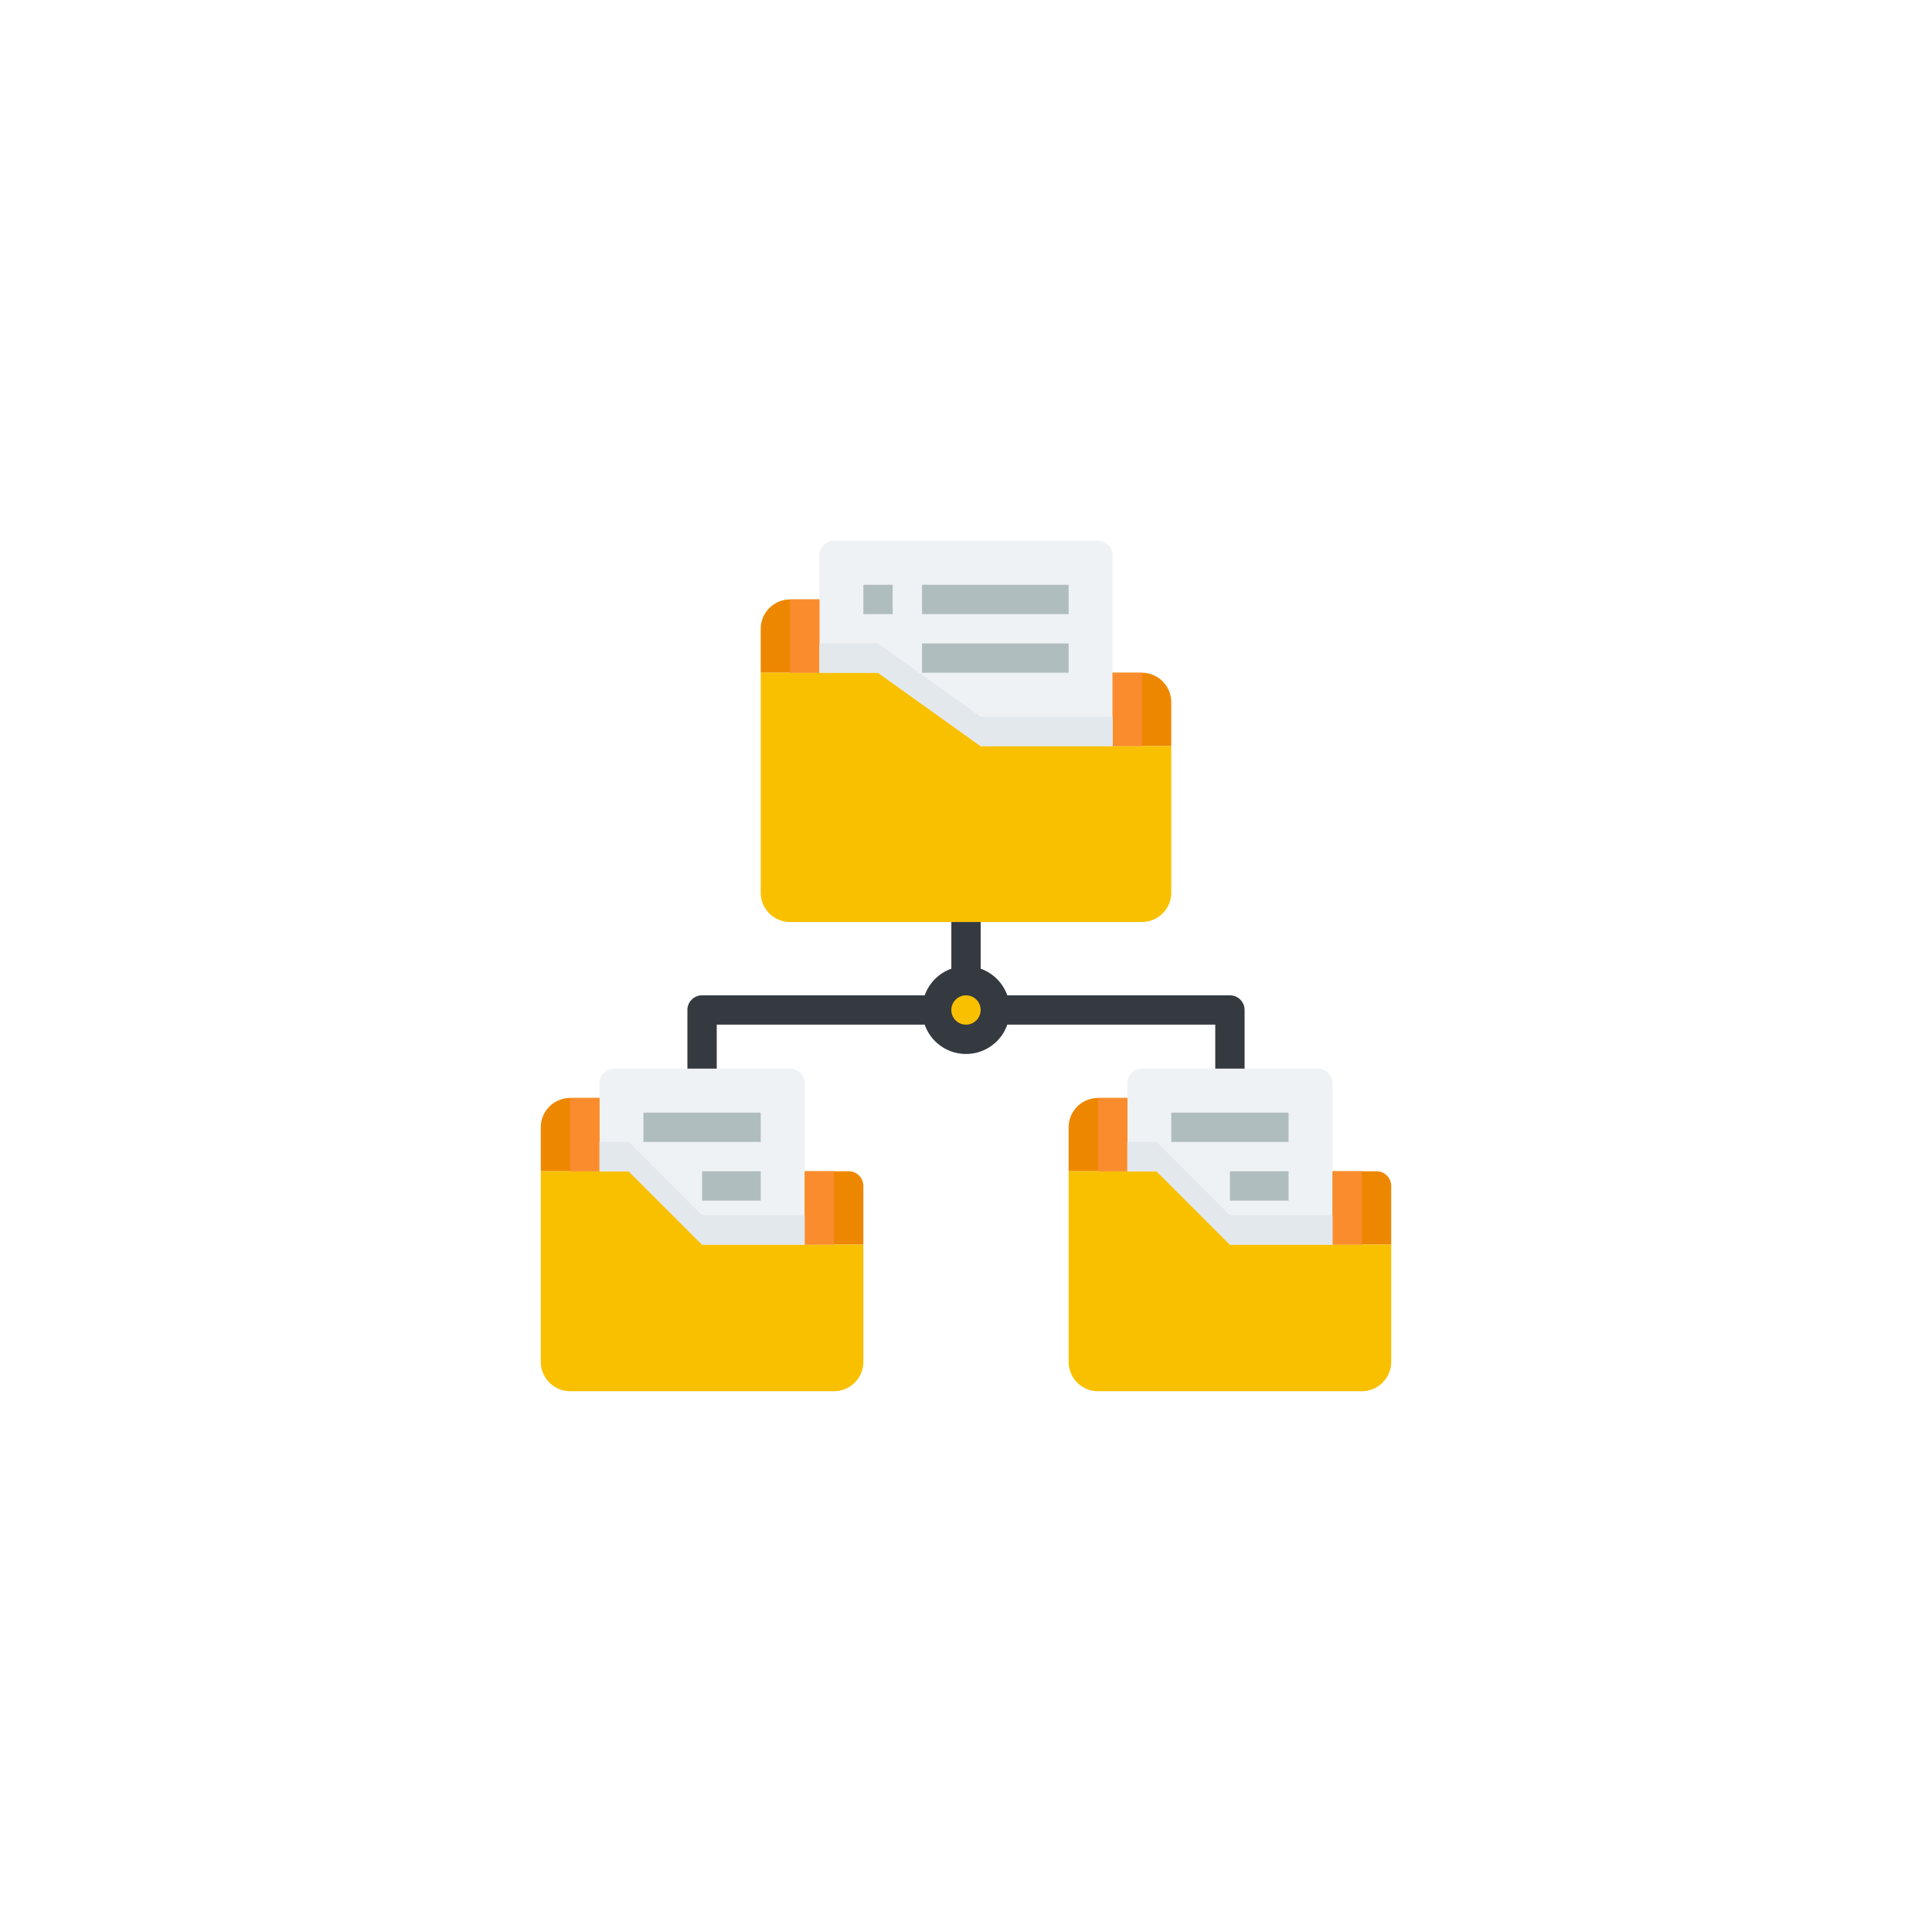
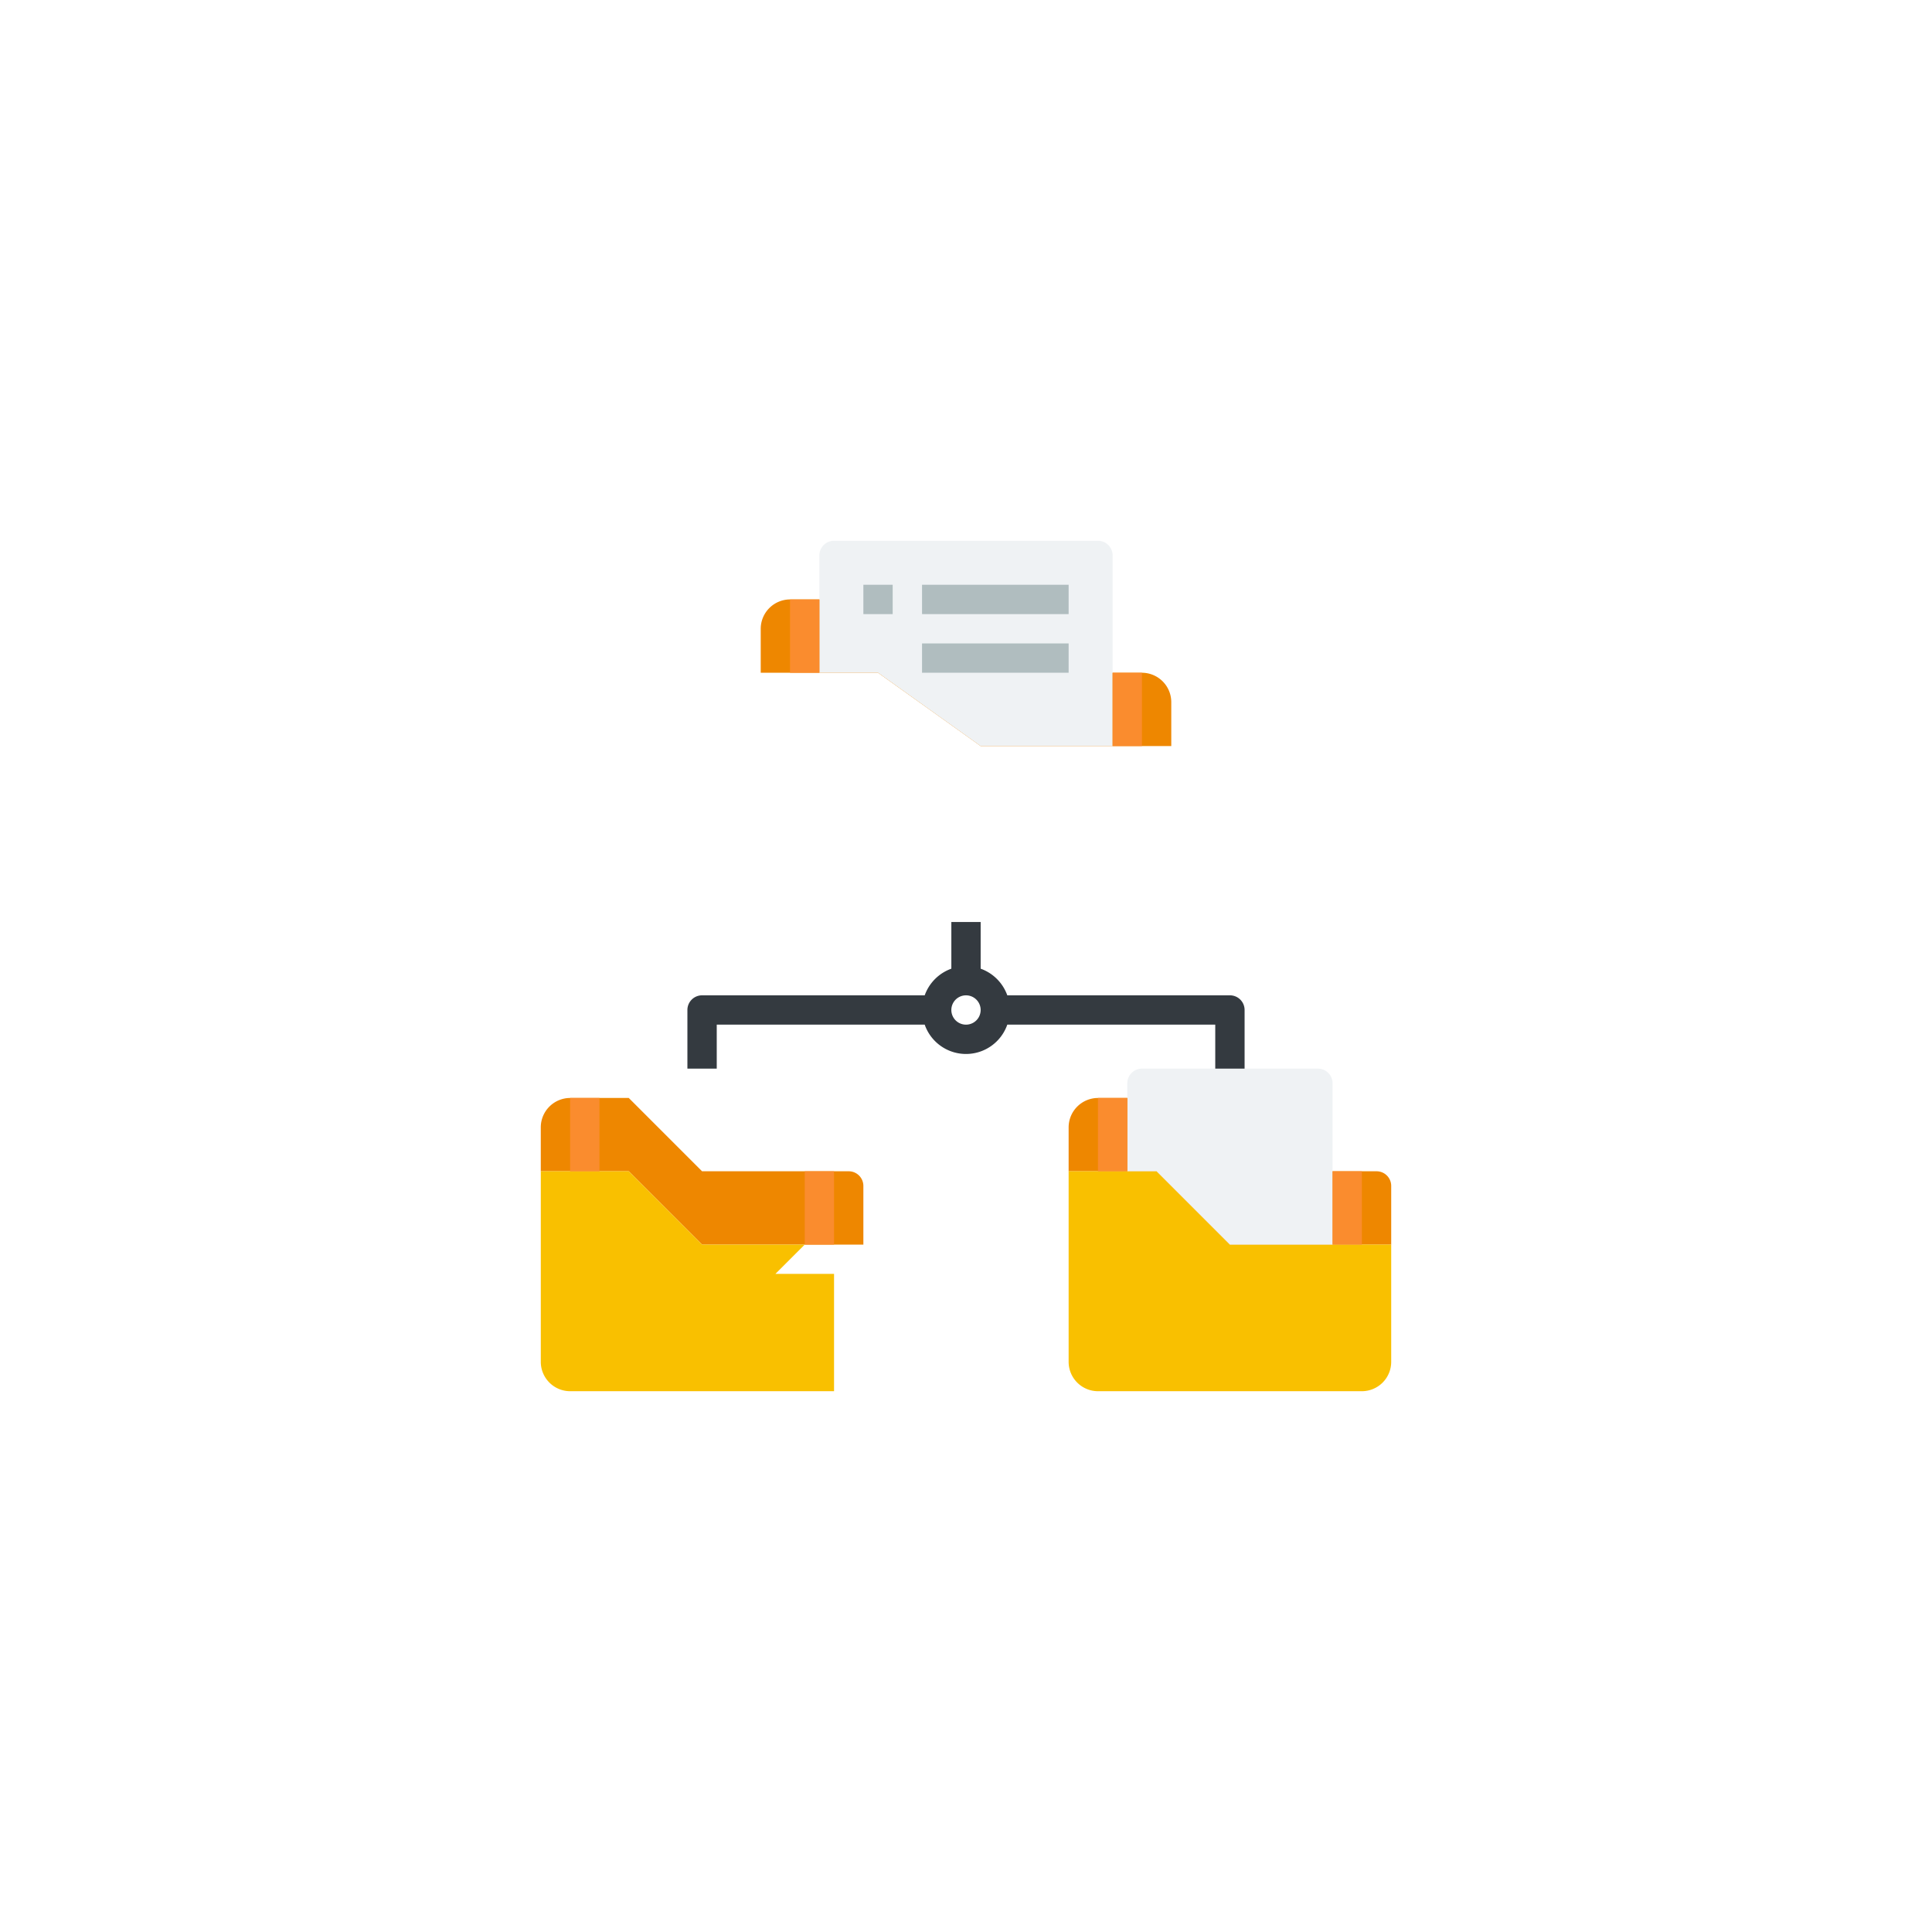
<svg xmlns="http://www.w3.org/2000/svg" width="140" height="140" viewBox="0 0 140 140" fill="none">
  <g filter="url(#filter0_d)">
-     <circle cx="70" cy="70" r="48.99" transform="rotate(75 70 70)" fill="#fff" />
-   </g>
+     </g>
  <path d="M89.125 84.875l-3.188-3.188-2.124-2.124h-4.25a2.131 2.131 0 00-2.126 2.124v3.188h6.376l5.312 5.313h7.438v-5.313h-7.438zM82.75 48.75H71.062l-1.487-1.063-5.95-4.25H57.25a2.131 2.131 0 00-2.125 2.126v3.187h8.5l7.438 5.313h13.812v-3.188a2.131 2.131 0 00-2.125-2.125zM61.5 84.875H50.875l-3.188-3.188-2.124-2.124h-4.25a2.131 2.131 0 00-2.126 2.124v3.188h6.376l5.312 5.313h11.688v-4.25a1.062 1.062 0 00-1.063-1.063z" fill="#EE8700" />
  <path d="M100.812 85.938v4.25h-4.25v-5.313h3.188a1.06 1.06 0 011.062 1.063z" fill="#EE8700" />
  <path d="M100.812 90.188v8.5a2.128 2.128 0 01-2.124 2.124H79.561a2.129 2.129 0 01-2.124-2.124V84.874h6.374l5.313 5.313h11.687z" fill="#F9C000" />
  <path d="M96.563 78.5v11.688h-7.438l-5.313-5.313h-2.124V78.5a1.062 1.062 0 011.062-1.063H95.5a1.062 1.062 0 011.063 1.063z" fill="#EFF2F4" />
-   <path d="M58.313 90.188h-7.438l-5.313-5.313h-6.374v13.813a2.13 2.13 0 002.124 2.124h19.126a2.129 2.129 0 002.124-2.124v-8.5h-4.25z" fill="#F9C000" />
-   <path d="M58.313 78.5v11.688h-7.438l-5.313-5.313h-2.124V78.5a1.062 1.062 0 011.062-1.063h12.75a1.062 1.062 0 011.063 1.063z" fill="#EFF2F4" />
-   <path d="M70 75.313a2.125 2.125 0 100-4.25 2.125 2.125 0 000 4.25zm10.625-21.25h-9.563l-7.437-5.313h-8.5v15.938a2.131 2.131 0 002.125 2.124h25.5a2.131 2.131 0 002.125-2.124V54.062h-4.25z" fill="#F9C000" />
+   <path d="M58.313 90.188h-7.438l-5.313-5.313h-6.374v13.813a2.13 2.13 0 002.124 2.124h19.126v-8.5h-4.25z" fill="#F9C000" />
  <path d="M80.625 40.25v13.813h-9.563l-7.437-5.313h-4.25v-8.5a1.062 1.062 0 011.063-1.063h19.124a1.062 1.062 0 011.063 1.063z" fill="#EFF2F4" />
  <path d="M57.25 43.438h2.125v5.312H57.25v-5.313zm23.375 5.312h2.125v5.313h-2.125V48.75zm15.938 36.125h2.124v5.313h-2.124v-5.313zm-17-5.312h2.124v5.312h-2.124v-5.313zm-21.25 5.312h2.124v5.313h-2.124v-5.313zm-17-5.312h2.124v5.312h-2.124v-5.313z" fill="#FA8C2E" />
-   <path d="M80.625 51.938v2.124h-9.563l-7.437-5.312h-4.25v-2.125h4.25l7.438 5.313h9.562zM58.313 88.063v2.124h-7.438l-5.313-5.312h-2.124V82.75h2.124l5.313 5.313h7.438zm38.25 0v2.124h-7.438l-5.313-5.312h-2.124V82.75h2.124l5.313 5.313h7.438z" fill="#E2E8EC" />
  <path d="M62.563 42.375h2.124V44.5h-2.124v-2.125zm4.25 0h10.624V44.5H66.814v-2.125zm0 4.25h10.624v2.125H66.814v-2.125z" fill="#B0BDBF" />
  <path d="M89.125 72.125H72.992a3.188 3.188 0 00-1.93-1.93v-3.382h-2.124v3.382a3.188 3.188 0 00-1.93 1.93H50.875a1.062 1.062 0 00-1.063 1.063v4.25h2.126V74.25h15.07a3.169 3.169 0 005.984 0h15.07v3.188h2.126v-4.25a1.062 1.062 0 00-1.063-1.063zM70 74.25a1.062 1.062 0 110-2.124 1.062 1.062 0 010 2.124z" fill="#343A40" />
-   <path d="M46.625 80.625h8.5v2.125h-8.5v-2.125zm4.25 4.25h4.25V87h-4.25v-2.125zm34-4.25h8.5v2.125h-8.5v-2.125zm4.25 4.25h4.25V87h-4.25v-2.125z" fill="#B0BDBF" />
  <defs>
    <filter id="filter0_d" x=".998" y=".998" width="138.004" height="138.004" filterUnits="userSpaceOnUse" color-interpolation-filters="sRGB">
      <feFlood flood-opacity="0" result="BackgroundImageFix" />
      <feColorMatrix in="SourceAlpha" values="0 0 0 0 0 0 0 0 0 0 0 0 0 0 0 0 0 0 127 0" />
      <feOffset />
      <feGaussianBlur stdDeviation="10" />
      <feColorMatrix values="0 0 0 0 0.682 0 0 0 0 0.745 0 0 0 0 0.824 0 0 0 0.4 0" />
      <feBlend in2="BackgroundImageFix" result="effect1_dropShadow" />
      <feBlend in="SourceGraphic" in2="effect1_dropShadow" result="shape" />
    </filter>
  </defs>
</svg>